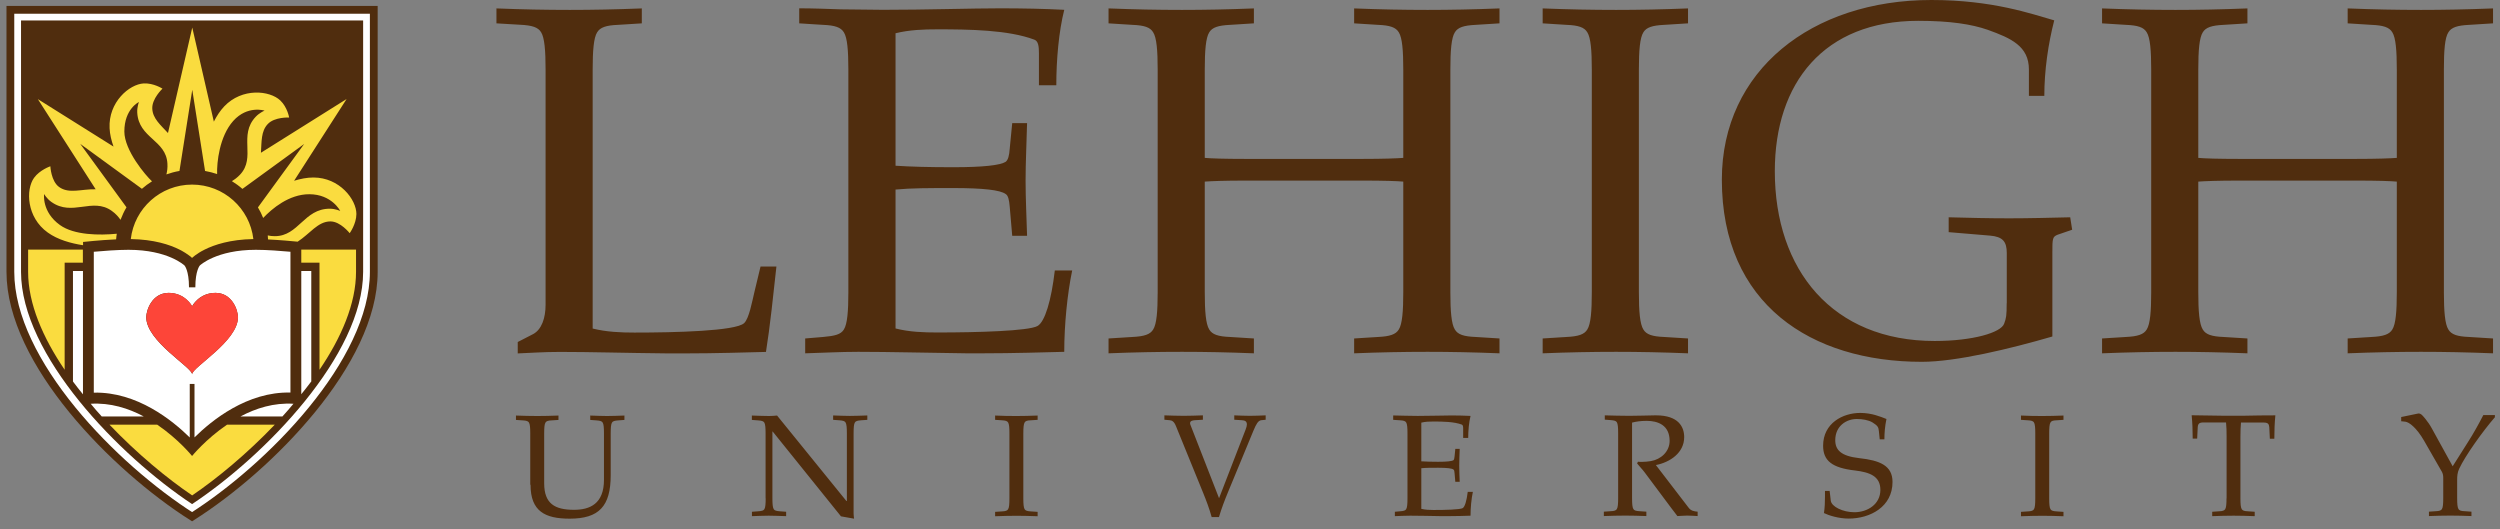
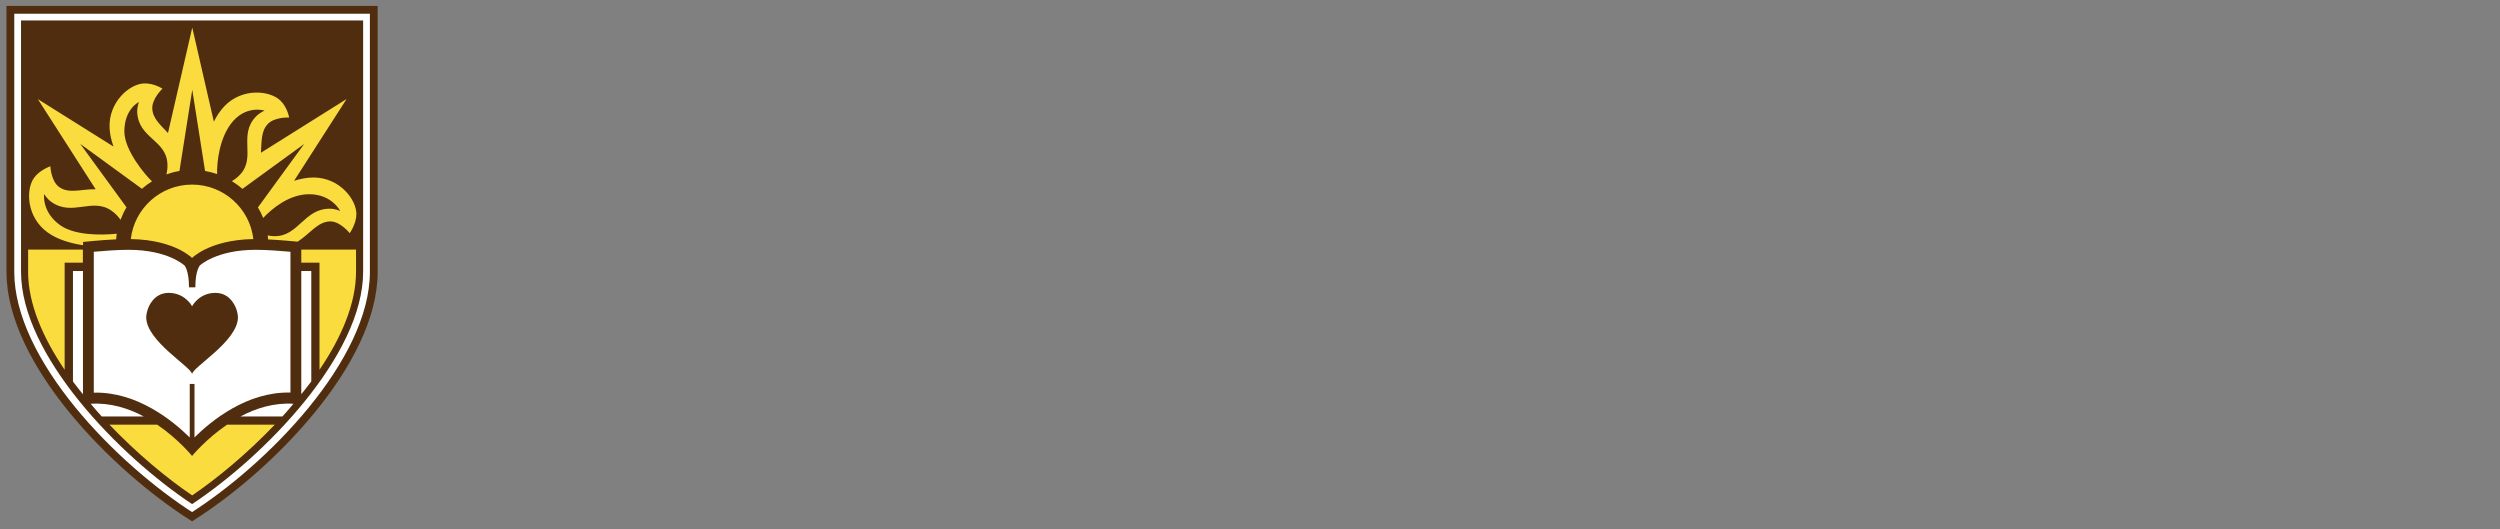
<svg xmlns="http://www.w3.org/2000/svg" width="241" height="51" viewBox="0 0 241 51" fill="none">
  <rect x="0" y="0" width="241" height="51" fill="#808080" stroke="none" />
-   <path d="M57.142 31.673C58.484 32.007 59.871 32.06 61.158 32.06C65.085 32.06 70.921 31.916 71.731 31.151C72.209 30.719 72.497 29.098 72.74 28.089L73.316 25.693H74.847C74.559 28.323 74.226 31.529 73.839 33.925C72.019 33.97 68.957 34.069 65.895 34.069H64.409C60.105 34.024 56.944 33.925 53.981 33.925C52.351 33.925 51.153 34.024 49.91 34.069V32.97L51.396 32.205C52.207 31.772 52.594 30.674 52.594 29.377V6.7C52.594 4.881 52.495 3.638 52.162 3.107C51.873 2.63 51.297 2.441 50.153 2.387L47.857 2.251V0.811C50.343 0.91 52.594 0.955 54.935 0.955C57.133 0.955 59.384 0.91 61.87 0.811V2.251L59.573 2.396C58.421 2.441 57.853 2.639 57.565 3.116C57.232 3.638 57.133 4.89 57.133 6.709V31.673H57.142ZM81.782 28.179C81.782 29.998 81.683 31.241 81.349 31.763C81.061 32.241 80.485 32.385 79.341 32.484L77.621 32.628V34.06C79.341 34.015 80.926 33.916 82.736 33.916C85.708 33.916 89.482 34.015 93.165 34.06H94.651C97.713 34.06 100.775 33.961 102.594 33.916C102.594 31.331 102.882 28.368 103.359 26.072H101.684C101.351 28.945 100.73 31.043 100.009 31.43C99.145 31.907 94.264 32.051 90.346 32.051C89.058 32.051 87.671 32.007 86.33 31.664V18.273C87.816 18.129 89.581 18.129 91.877 18.129C94.795 18.129 96.425 18.318 96.947 18.705C97.191 18.849 97.281 19.281 97.335 19.903L97.578 22.73H99.01C98.965 21.01 98.866 19.191 98.866 17.417C98.866 15.643 98.965 13.824 99.01 11.87H97.578L97.335 14.355C97.29 14.977 97.191 15.409 96.947 15.598C96.425 15.931 94.795 16.12 91.877 16.12C89.581 16.12 87.861 16.075 86.33 15.976V3.206C87.671 2.873 89.058 2.828 90.346 2.828C93.408 2.828 97.191 2.873 99.721 3.827C100.099 3.972 100.153 4.494 100.153 5.115V8.222H101.828C101.828 5.782 102.063 3.053 102.594 0.946C100.73 0.847 98.577 0.802 96.425 0.802C93.696 0.802 89.292 0.946 85.132 0.946C83.79 0.946 82.403 0.901 81.061 0.901C79.719 0.856 78.386 0.802 77.045 0.802V2.251L79.341 2.396C80.494 2.441 81.061 2.639 81.349 3.116C81.683 3.638 81.782 4.89 81.782 6.7V28.179ZM139.815 6.7C139.815 4.881 139.914 3.638 140.247 3.116C140.535 2.639 141.112 2.45 142.255 2.396L144.552 2.251V0.811C142.066 0.91 139.815 0.955 137.617 0.955C135.276 0.955 133.024 0.91 130.539 0.811V2.251L132.835 2.396C133.979 2.441 134.555 2.63 134.844 3.116C135.177 3.638 135.276 4.881 135.276 6.7V15.22C134.7 15.265 133.412 15.319 131.304 15.319H120.11C118.003 15.319 116.715 15.274 116.139 15.22V6.7C116.139 4.881 116.238 3.638 116.571 3.116C116.859 2.639 117.435 2.45 118.579 2.396L120.876 2.251V0.811C118.39 0.91 116.139 0.955 113.941 0.955C111.6 0.955 109.348 0.91 106.863 0.811V2.251L109.159 2.396C110.312 2.441 110.879 2.63 111.167 3.116C111.501 3.638 111.6 4.881 111.6 6.7V28.179C111.6 29.998 111.501 31.241 111.167 31.763C110.879 32.241 110.303 32.43 109.159 32.484L106.863 32.628V34.06C109.348 33.961 111.6 33.916 113.941 33.916C116.139 33.916 118.39 33.961 120.876 34.06V32.628L118.579 32.484C117.435 32.439 116.859 32.25 116.571 31.763C116.238 31.241 116.139 29.989 116.139 28.179V17.507C116.715 17.462 118.003 17.408 120.11 17.408H131.304C133.412 17.408 134.7 17.453 135.276 17.507V28.179C135.276 29.998 135.177 31.241 134.844 31.763C134.555 32.241 133.979 32.43 132.835 32.484L130.539 32.628V34.06C133.024 33.961 135.276 33.916 137.617 33.916C139.815 33.916 142.066 33.961 144.552 34.06V32.628L142.255 32.484C141.103 32.439 140.535 32.25 140.247 31.763C139.914 31.241 139.815 29.989 139.815 28.179V6.7ZM157.988 6.7C157.988 4.881 158.087 3.638 158.421 3.116C158.709 2.639 159.285 2.45 160.429 2.396L162.725 2.251V0.811C160.24 0.91 157.988 0.955 155.791 0.955C153.45 0.955 151.198 0.91 148.712 0.811V2.251L151.009 2.396C152.162 2.441 152.729 2.63 153.017 3.116C153.35 3.638 153.45 4.881 153.45 6.7V28.179C153.45 29.998 153.35 31.241 153.017 31.763C152.729 32.241 152.153 32.43 151.009 32.484L148.712 32.628V34.06C151.198 33.961 153.45 33.916 155.791 33.916C157.988 33.916 160.24 33.961 162.725 34.06V32.628L160.429 32.484C159.285 32.439 158.709 32.25 158.421 31.763C158.087 31.241 157.988 29.989 157.988 28.179V6.7ZM193.444 29.233C193.444 30.43 193.399 30.665 193.201 31.196C192.913 32.06 190.184 32.871 186.501 32.871C176.648 32.871 171.092 26.027 171.092 16.508C171.092 7.988 175.829 2.008 184.916 2.008C188.023 2.008 190.085 2.341 191.616 2.873C193.867 3.683 195.587 4.449 195.587 6.7V9.24H197.073C197.073 6.754 197.452 4.215 198.028 1.963C195.84 1.342 192.102 0 186.176 0C174.649 0 165.986 6.79 165.986 17.318C165.986 29.323 174.595 34.879 185.267 34.879C188.572 34.879 193.732 33.636 197.848 32.439V24.397C197.848 23.01 197.848 22.821 198.37 22.622L199.757 22.145L199.568 20.947C197.605 20.992 195.642 21.047 193.687 21.047C191.778 21.047 189.815 21.001 187.852 20.947V22.379L191.823 22.712C193.066 22.812 193.453 23.289 193.453 24.388V29.233H193.444ZM235.591 6.7C235.591 4.881 235.681 3.638 236.023 3.116C236.312 2.639 236.888 2.45 238.032 2.396L240.328 2.251V0.811C237.843 0.91 235.591 0.955 233.394 0.955C231.052 0.955 228.801 0.91 226.315 0.811V2.251L228.612 2.396C229.755 2.441 230.332 2.63 230.62 3.116C230.953 3.638 231.052 4.881 231.052 6.7V15.22C230.476 15.265 229.188 15.319 227.081 15.319H215.886C213.779 15.319 212.491 15.274 211.915 15.22V6.7C211.915 4.881 212.014 3.638 212.347 3.116C212.635 2.639 213.212 2.45 214.355 2.396L216.652 2.251V0.811C214.166 0.91 211.915 0.955 209.718 0.955C207.376 0.955 205.125 0.91 202.639 0.811V2.251L204.935 2.396C206.088 2.441 206.656 2.63 206.944 3.116C207.277 3.638 207.376 4.881 207.376 6.7V28.179C207.376 29.998 207.277 31.241 206.944 31.763C206.656 32.241 206.079 32.43 204.935 32.484L202.639 32.628V34.06C205.125 33.961 207.376 33.916 209.718 33.916C211.915 33.916 214.166 33.961 216.652 34.06V32.628L214.355 32.484C213.212 32.439 212.635 32.25 212.347 31.763C212.014 31.241 211.915 29.989 211.915 28.179V17.507C212.491 17.462 213.779 17.408 215.886 17.408H227.081C229.188 17.408 230.476 17.453 231.052 17.507V28.179C231.052 29.998 230.953 31.241 230.62 31.763C230.332 32.241 229.755 32.43 228.612 32.484L226.315 32.628V34.06C228.801 33.961 231.052 33.916 233.394 33.916C235.591 33.916 237.843 33.961 240.328 34.06V32.628L238.032 32.484C236.879 32.439 236.312 32.25 236.023 31.763C235.69 31.241 235.591 29.989 235.591 28.179V6.7ZM51.144 46.731C51.144 49.288 52.54 50 54.917 50C57.745 50 58.871 48.802 58.871 45.812V41.778C58.871 41.246 58.898 40.886 58.997 40.733C59.078 40.598 59.249 40.553 59.582 40.526L60.195 40.481V40.058C59.582 40.076 59.078 40.103 58.52 40.103C58.015 40.103 57.457 40.076 56.899 40.058V40.481L57.511 40.526C57.844 40.553 58.015 40.598 58.096 40.733C58.196 40.886 58.223 41.246 58.223 41.778V46.254C58.223 48.577 56.854 49.145 55.341 49.145C53.495 49.145 52.459 48.568 52.459 46.587V41.778C52.459 41.246 52.486 40.886 52.585 40.733C52.666 40.598 52.837 40.535 53.17 40.526L53.837 40.481V40.058C53.107 40.085 52.45 40.103 51.81 40.103C51.126 40.103 50.469 40.085 49.739 40.058V40.481L50.406 40.526C50.739 40.544 50.91 40.598 50.991 40.733C51.09 40.886 51.117 41.246 51.117 41.778V46.731H51.144ZM73.811 48.037C73.811 48.568 73.784 48.928 73.686 49.081C73.604 49.225 73.433 49.261 73.1 49.288L72.488 49.334V49.757C73.046 49.739 73.604 49.712 74.109 49.712C74.667 49.712 75.171 49.739 75.784 49.757V49.334L75.171 49.288C74.838 49.261 74.667 49.217 74.586 49.081C74.487 48.928 74.46 48.568 74.46 48.037V41.598H74.487L81.07 49.775L82.331 50C82.313 49.829 82.286 49.649 82.286 49.487V41.769C82.286 41.237 82.313 40.877 82.412 40.724C82.493 40.589 82.664 40.544 82.997 40.517L83.61 40.472V40.049C82.997 40.067 82.493 40.094 81.935 40.094C81.43 40.094 80.872 40.067 80.314 40.049V40.472L80.926 40.517C81.259 40.544 81.43 40.589 81.511 40.724C81.611 40.877 81.638 41.237 81.638 41.769V48.298H81.593L74.91 40.058C74.658 40.076 74.406 40.103 74.154 40.103C73.649 40.103 73.091 40.076 72.479 40.058V40.481L73.091 40.526C73.424 40.553 73.595 40.598 73.677 40.733C73.775 40.886 73.802 41.246 73.802 41.778V48.037H73.811ZM98.649 41.769C98.649 41.237 98.677 40.877 98.775 40.724C98.857 40.58 99.028 40.526 99.361 40.517L100.027 40.472V40.058C99.298 40.085 98.64 40.103 98.001 40.103C97.317 40.103 96.659 40.094 95.93 40.058V40.472L96.596 40.517C96.929 40.535 97.1 40.589 97.181 40.724C97.281 40.877 97.308 41.237 97.308 41.769V48.046C97.308 48.577 97.281 48.937 97.181 49.09C97.1 49.225 96.929 49.288 96.596 49.298L95.93 49.343V49.766C96.659 49.739 97.317 49.721 98.001 49.721C98.64 49.721 99.298 49.739 100.027 49.766V49.343L99.361 49.298C99.028 49.279 98.857 49.225 98.775 49.09C98.677 48.937 98.649 48.577 98.649 48.046V41.769ZM114.752 40.94C114.725 40.886 114.725 40.832 114.725 40.787C114.725 40.58 114.95 40.526 115.175 40.508L115.959 40.463V40.04C115.346 40.058 114.734 40.085 114.103 40.085C113.473 40.085 112.861 40.058 112.248 40.04V40.463L112.752 40.508C112.987 40.526 113.185 40.634 113.365 41.084L115.995 47.541C116.274 48.226 116.58 49.027 116.805 49.847H117.508C117.76 48.991 118.066 48.199 118.399 47.397L120.831 41.517C121.11 40.85 121.29 40.544 121.587 40.508L122.01 40.463V40.04C121.506 40.058 121.02 40.085 120.497 40.085C119.984 40.085 119.489 40.058 118.984 40.04V40.463L119.714 40.508C119.975 40.526 120.2 40.589 120.2 40.913C120.2 41.039 120.155 41.21 120.074 41.417L117.517 48.028L114.752 40.94ZM135.681 48.037C135.681 48.568 135.654 48.928 135.555 49.081C135.474 49.225 135.303 49.261 134.97 49.288L134.465 49.334V49.757C134.97 49.739 135.429 49.712 135.96 49.712C136.825 49.712 137.933 49.739 139.004 49.757H139.437C140.328 49.757 141.229 49.73 141.76 49.712C141.76 48.955 141.841 48.091 141.985 47.415H141.49C141.391 48.253 141.211 48.865 141.004 48.982C140.751 49.126 139.328 49.163 138.185 49.163C137.807 49.163 137.401 49.145 137.014 49.054V45.137C137.446 45.092 137.96 45.092 138.635 45.092C139.491 45.092 139.959 45.146 140.112 45.263C140.184 45.308 140.211 45.434 140.22 45.614L140.292 46.443H140.715C140.697 45.938 140.67 45.407 140.67 44.894C140.67 44.38 140.697 43.849 140.715 43.273H140.292L140.22 44.002C140.202 44.182 140.175 44.308 140.112 44.362C139.959 44.462 139.482 44.516 138.635 44.516C137.969 44.516 137.464 44.498 137.014 44.471V40.742C137.401 40.643 137.807 40.634 138.185 40.634C139.076 40.634 140.184 40.652 140.922 40.931C141.031 40.976 141.049 41.129 141.049 41.309V42.219H141.535C141.535 41.508 141.607 40.715 141.76 40.094C141.211 40.067 140.589 40.049 139.959 40.049C139.166 40.049 137.879 40.094 136.663 40.094C136.276 40.094 135.87 40.076 135.474 40.076C135.087 40.067 134.691 40.049 134.303 40.049V40.472L134.97 40.517C135.303 40.535 135.474 40.589 135.555 40.724C135.654 40.877 135.681 41.237 135.681 41.769V48.037ZM157.322 40.742C157.709 40.643 158.115 40.571 158.745 40.571C159.835 40.571 160.951 40.994 160.951 42.498C160.951 43.534 160.114 44.29 159.132 44.452C158.835 44.498 158.556 44.525 158.277 44.525C158.142 44.525 158.024 44.525 157.898 44.507L157.817 44.678C158.051 44.975 158.322 45.236 158.547 45.542L161.122 48.991C161.303 49.243 161.51 49.478 161.699 49.748C162.023 49.739 162.329 49.703 162.644 49.703C162.96 49.703 163.284 49.73 163.653 49.748V49.325C163.32 49.298 163.014 49.243 162.798 48.964L159.627 44.831C160.978 44.569 162.356 43.66 162.356 42.138C162.356 41.147 161.798 40.04 159.654 40.04H159.528C158.718 40.049 157.907 40.085 157.079 40.085C156.259 40.085 155.44 40.058 154.701 40.04V40.454L155.278 40.499C155.611 40.526 155.782 40.571 155.863 40.706C155.962 40.859 155.989 41.219 155.989 41.751V48.028C155.989 48.559 155.962 48.919 155.863 49.072C155.782 49.208 155.611 49.27 155.278 49.279L154.611 49.325V49.748C155.341 49.721 155.998 49.703 156.683 49.703C157.322 49.703 157.979 49.721 158.709 49.748V49.325L158.042 49.279C157.709 49.261 157.538 49.208 157.457 49.072C157.358 48.919 157.331 48.559 157.331 48.028V40.742H157.322ZM181.656 42.363C181.656 41.706 181.71 41.102 181.854 40.391C181.277 40.166 180.44 39.806 179.323 39.806C177.648 39.806 175.748 40.796 175.748 42.967C175.748 44.416 176.612 45.101 178.81 45.353C180.233 45.524 181.268 45.893 181.268 47.226C181.268 48.613 180.026 49.379 178.765 49.379C177.657 49.379 176.558 48.847 176.486 48.262L176.378 47.325H175.928V47.857C175.928 48.37 175.91 48.928 175.829 49.46C176.288 49.685 177.243 49.991 178.215 49.991C180.296 49.991 182.439 48.847 182.439 46.461C182.439 44.867 181.196 44.38 179.224 44.164C177.477 43.966 176.919 43.381 176.919 42.435C176.919 41.048 178.008 40.391 178.99 40.391C179.53 40.391 180.125 40.49 180.512 40.724C181.025 41.048 181.088 41.183 181.124 41.562L181.205 42.354H181.656V42.363ZM197.542 41.769C197.542 41.237 197.569 40.877 197.668 40.724C197.749 40.58 197.92 40.526 198.253 40.517L198.92 40.472V40.058C198.19 40.085 197.533 40.103 196.893 40.103C196.209 40.103 195.551 40.094 194.822 40.058V40.472L195.488 40.517C195.822 40.535 195.993 40.589 196.074 40.724C196.173 40.877 196.2 41.237 196.2 41.769V48.046C196.2 48.577 196.173 48.937 196.074 49.09C195.993 49.225 195.822 49.288 195.488 49.298L194.822 49.343V49.766C195.551 49.739 196.209 49.721 196.893 49.721C197.533 49.721 198.19 49.739 198.92 49.766V49.343L198.253 49.298C197.92 49.279 197.749 49.225 197.668 49.09C197.569 48.937 197.542 48.577 197.542 48.046V41.769ZM214.635 48.037C214.635 48.568 214.608 48.928 214.509 49.081C214.428 49.217 214.256 49.279 213.923 49.288L213.257 49.334V49.757C213.986 49.73 214.644 49.712 215.328 49.712C215.968 49.712 216.625 49.73 217.354 49.757V49.334L216.688 49.288C216.355 49.279 216.184 49.217 216.103 49.081C216.004 48.928 215.977 48.568 215.977 48.037V42.129C215.977 41.598 215.995 41.147 216.031 40.733H218.201C218.624 40.733 218.732 40.859 218.759 41.192L218.813 42.291H219.246C219.246 41.535 219.273 40.769 219.345 40.04C218.84 40.04 218.336 40.049 217.832 40.049C217.327 40.067 216.823 40.076 216.319 40.076H214.292C213.284 40.076 212.284 40.031 211.276 40.031C211.348 40.76 211.375 41.526 211.375 42.282H211.807L211.861 41.183C211.888 40.85 212.005 40.724 212.419 40.724H214.59C214.635 41.147 214.644 41.589 214.644 42.12V48.037H214.635ZM234.429 41.3C234.249 40.967 234.051 40.688 233.817 40.391C233.592 40.13 233.412 39.859 233.16 39.859C233.133 39.859 233.114 39.868 233.087 39.868L231.475 40.202V40.607L231.881 40.652C232.232 40.697 232.943 41.21 233.673 42.471L235.402 45.488C235.483 45.632 235.528 45.821 235.528 46.047V48.028C235.528 48.559 235.501 48.919 235.402 49.072C235.321 49.208 235.15 49.27 234.817 49.279L234.15 49.325V49.748C234.88 49.721 235.537 49.703 236.221 49.703C236.861 49.703 237.518 49.721 238.248 49.748V49.325L237.581 49.279C237.248 49.27 237.077 49.208 236.996 49.072C236.897 48.919 236.87 48.55 236.87 48.028V46.227C236.87 45.893 236.897 45.542 237.068 45.182C237.644 43.939 239.328 41.58 240.508 40.22V40.013H239.392C238.932 40.904 238.446 41.787 237.879 42.669L236.438 44.948L234.429 41.3Z" fill="#502D0E" />
  <path d="M1 0.946V26.207C1 34.915 11.068 45.083 18.516 49.811C25.973 45.083 36.032 34.915 36.032 26.207V0.946H1Z" fill="white" stroke="#502D0E" stroke-width="0.75" />
  <path d="M18.516 48.595C25.55 43.939 35.006 34.222 35.006 26.207V1.972H2.027V26.207C2.027 34.222 11.492 43.939 18.516 48.595Z" fill="#502D0E" />
  <path d="M33.709 22.478C33.709 22.478 32.817 21.344 31.854 21.344C30.638 21.344 29.882 22.532 28.693 23.298C28.134 23.244 26.973 23.136 25.838 23.082C25.829 22.956 25.829 22.821 25.811 22.695C26.018 22.74 26.243 22.767 26.495 22.767C28.792 22.767 29.305 20.119 31.791 20.119C32.331 20.119 32.799 20.335 32.799 20.335C32.799 20.335 31.989 18.723 29.809 18.723C27.864 18.723 26.225 20.11 25.37 21.011C25.226 20.659 25.064 20.317 24.865 19.993L29.323 13.878L23.37 18.21C23.055 17.93 22.713 17.687 22.353 17.462C22.596 17.318 22.875 17.12 23.136 16.841C24.712 15.175 22.947 13.049 24.658 11.248C25.027 10.861 25.505 10.663 25.505 10.663C25.505 10.663 23.857 10.132 22.488 11.653C21.146 13.158 20.894 15.67 20.93 16.778C20.552 16.652 20.164 16.553 19.768 16.481L18.534 8.655L17.3 16.481C16.868 16.553 16.445 16.67 16.04 16.814C16.112 16.535 16.166 16.174 16.139 15.778C16.022 13.491 13.365 13.329 13.23 10.852C13.203 10.312 13.392 9.834 13.392 9.834C13.392 9.834 11.987 10.492 11.987 12.68C11.987 14.499 14.049 16.931 14.653 17.48C14.311 17.696 13.986 17.93 13.68 18.201L7.736 13.869L12.194 19.984C11.969 20.362 11.78 20.767 11.618 21.191C11.438 20.929 11.168 20.605 10.771 20.326C8.907 18.993 6.971 20.911 4.945 19.462C4.503 19.146 4.251 18.705 4.251 18.705C4.251 18.705 4.008 20.425 5.782 21.695C7.151 22.677 9.592 22.695 11.258 22.532C11.231 22.713 11.204 22.884 11.195 23.073C9.628 23.145 8.007 23.325 8.007 23.325V23.64C6.836 23.46 5.566 23.109 4.602 22.415C2.558 20.956 2.468 18.282 3.279 17.147C3.837 16.372 4.855 16.03 4.855 16.03C4.855 16.03 4.918 17.471 5.701 18.03C6.656 18.714 7.871 18.21 9.222 18.246L3.648 9.555L10.943 14.13C10.735 13.545 10.591 12.95 10.564 12.356C10.438 9.852 12.464 8.114 13.86 8.042C14.815 7.997 15.662 8.547 15.662 8.547C15.662 8.547 14.626 9.519 14.68 10.483C14.725 11.428 15.481 12.05 16.193 12.824L18.534 2.657L20.615 11.726C20.885 11.185 21.218 10.681 21.614 10.258C23.343 8.438 26 8.718 27.018 9.681C27.711 10.339 27.873 11.329 27.873 11.329C27.873 11.329 26.468 11.257 25.811 11.96C25.154 12.653 25.226 13.653 25.154 14.725L33.412 9.546L28.351 17.426C28.963 17.237 29.593 17.111 30.215 17.111C32.727 17.111 34.357 19.227 34.357 20.632C34.348 21.605 33.709 22.478 33.709 22.478ZM29.044 25.324H30.8V35.645C32.907 32.538 34.321 29.269 34.321 26.207V24.063H29.044V25.324ZM2.711 26.207C2.711 29.269 4.125 32.538 6.232 35.645V25.324H7.989V24.063H2.711V26.207ZM18.516 24.865C18.516 24.865 18.895 24.478 19.723 24.063C20.66 23.595 22.191 23.082 24.424 23.046C24.082 20.092 21.569 17.795 18.516 17.795C15.463 17.795 12.951 20.092 12.608 23.046C14.842 23.082 16.364 23.586 17.309 24.063C18.138 24.487 18.516 24.865 18.516 24.865ZM18.516 43.957C18.516 43.957 17.22 42.345 15.157 40.94H10.555C13.212 43.723 16.103 46.118 18.525 47.758C20.939 46.118 23.839 43.714 26.486 40.94H21.884C19.813 42.354 18.516 43.957 18.516 43.957Z" fill="#FADC3F" />
  <path d="M9.808 40.148C9.438 39.751 9.087 39.337 8.745 38.923C10.627 38.806 12.383 39.355 13.86 40.148H9.808ZM23.181 40.148H27.225C27.594 39.751 27.936 39.337 28.288 38.923C26.405 38.806 24.658 39.355 23.181 40.148ZM30.008 26.126H29.044V38.004C29.368 37.599 29.701 37.185 30.008 36.77V26.126ZM7.998 26.126H7.034V36.779C7.34 37.194 7.673 37.608 7.998 38.013V26.126ZM18.291 42.174C16.643 40.544 13.212 37.752 9.042 37.851V24.27C9.943 24.189 11.312 24.081 12.383 24.081C16.193 24.081 17.778 25.585 17.787 25.594C17.787 25.594 18.219 26.054 18.219 27.702H18.831C18.831 26.063 19.264 25.594 19.264 25.594C19.282 25.576 20.858 24.081 24.667 24.081C25.73 24.081 27.108 24.189 27.999 24.27V37.842C23.83 37.743 20.398 40.535 18.75 42.165V37.014H18.291V42.174ZM14.095 30.584C14.095 32.898 18.516 35.411 18.516 36.077C18.516 35.411 22.938 32.898 22.938 30.584C22.938 29.881 22.362 28.233 20.768 28.233C19.174 28.233 18.516 29.521 18.516 29.521C18.516 29.521 17.85 28.233 16.256 28.233C14.671 28.233 14.095 29.881 14.095 30.584Z" fill="white" />
-   <path d="M20.776 28.233C22.371 28.233 22.947 29.881 22.947 30.584C22.947 32.898 18.525 35.411 18.525 36.077C18.525 35.411 14.103 32.898 14.103 30.584C14.103 29.881 14.68 28.233 16.274 28.233C17.868 28.233 18.534 29.521 18.534 29.521C18.534 29.521 19.183 28.233 20.776 28.233Z" fill="#FD4539" />
</svg>